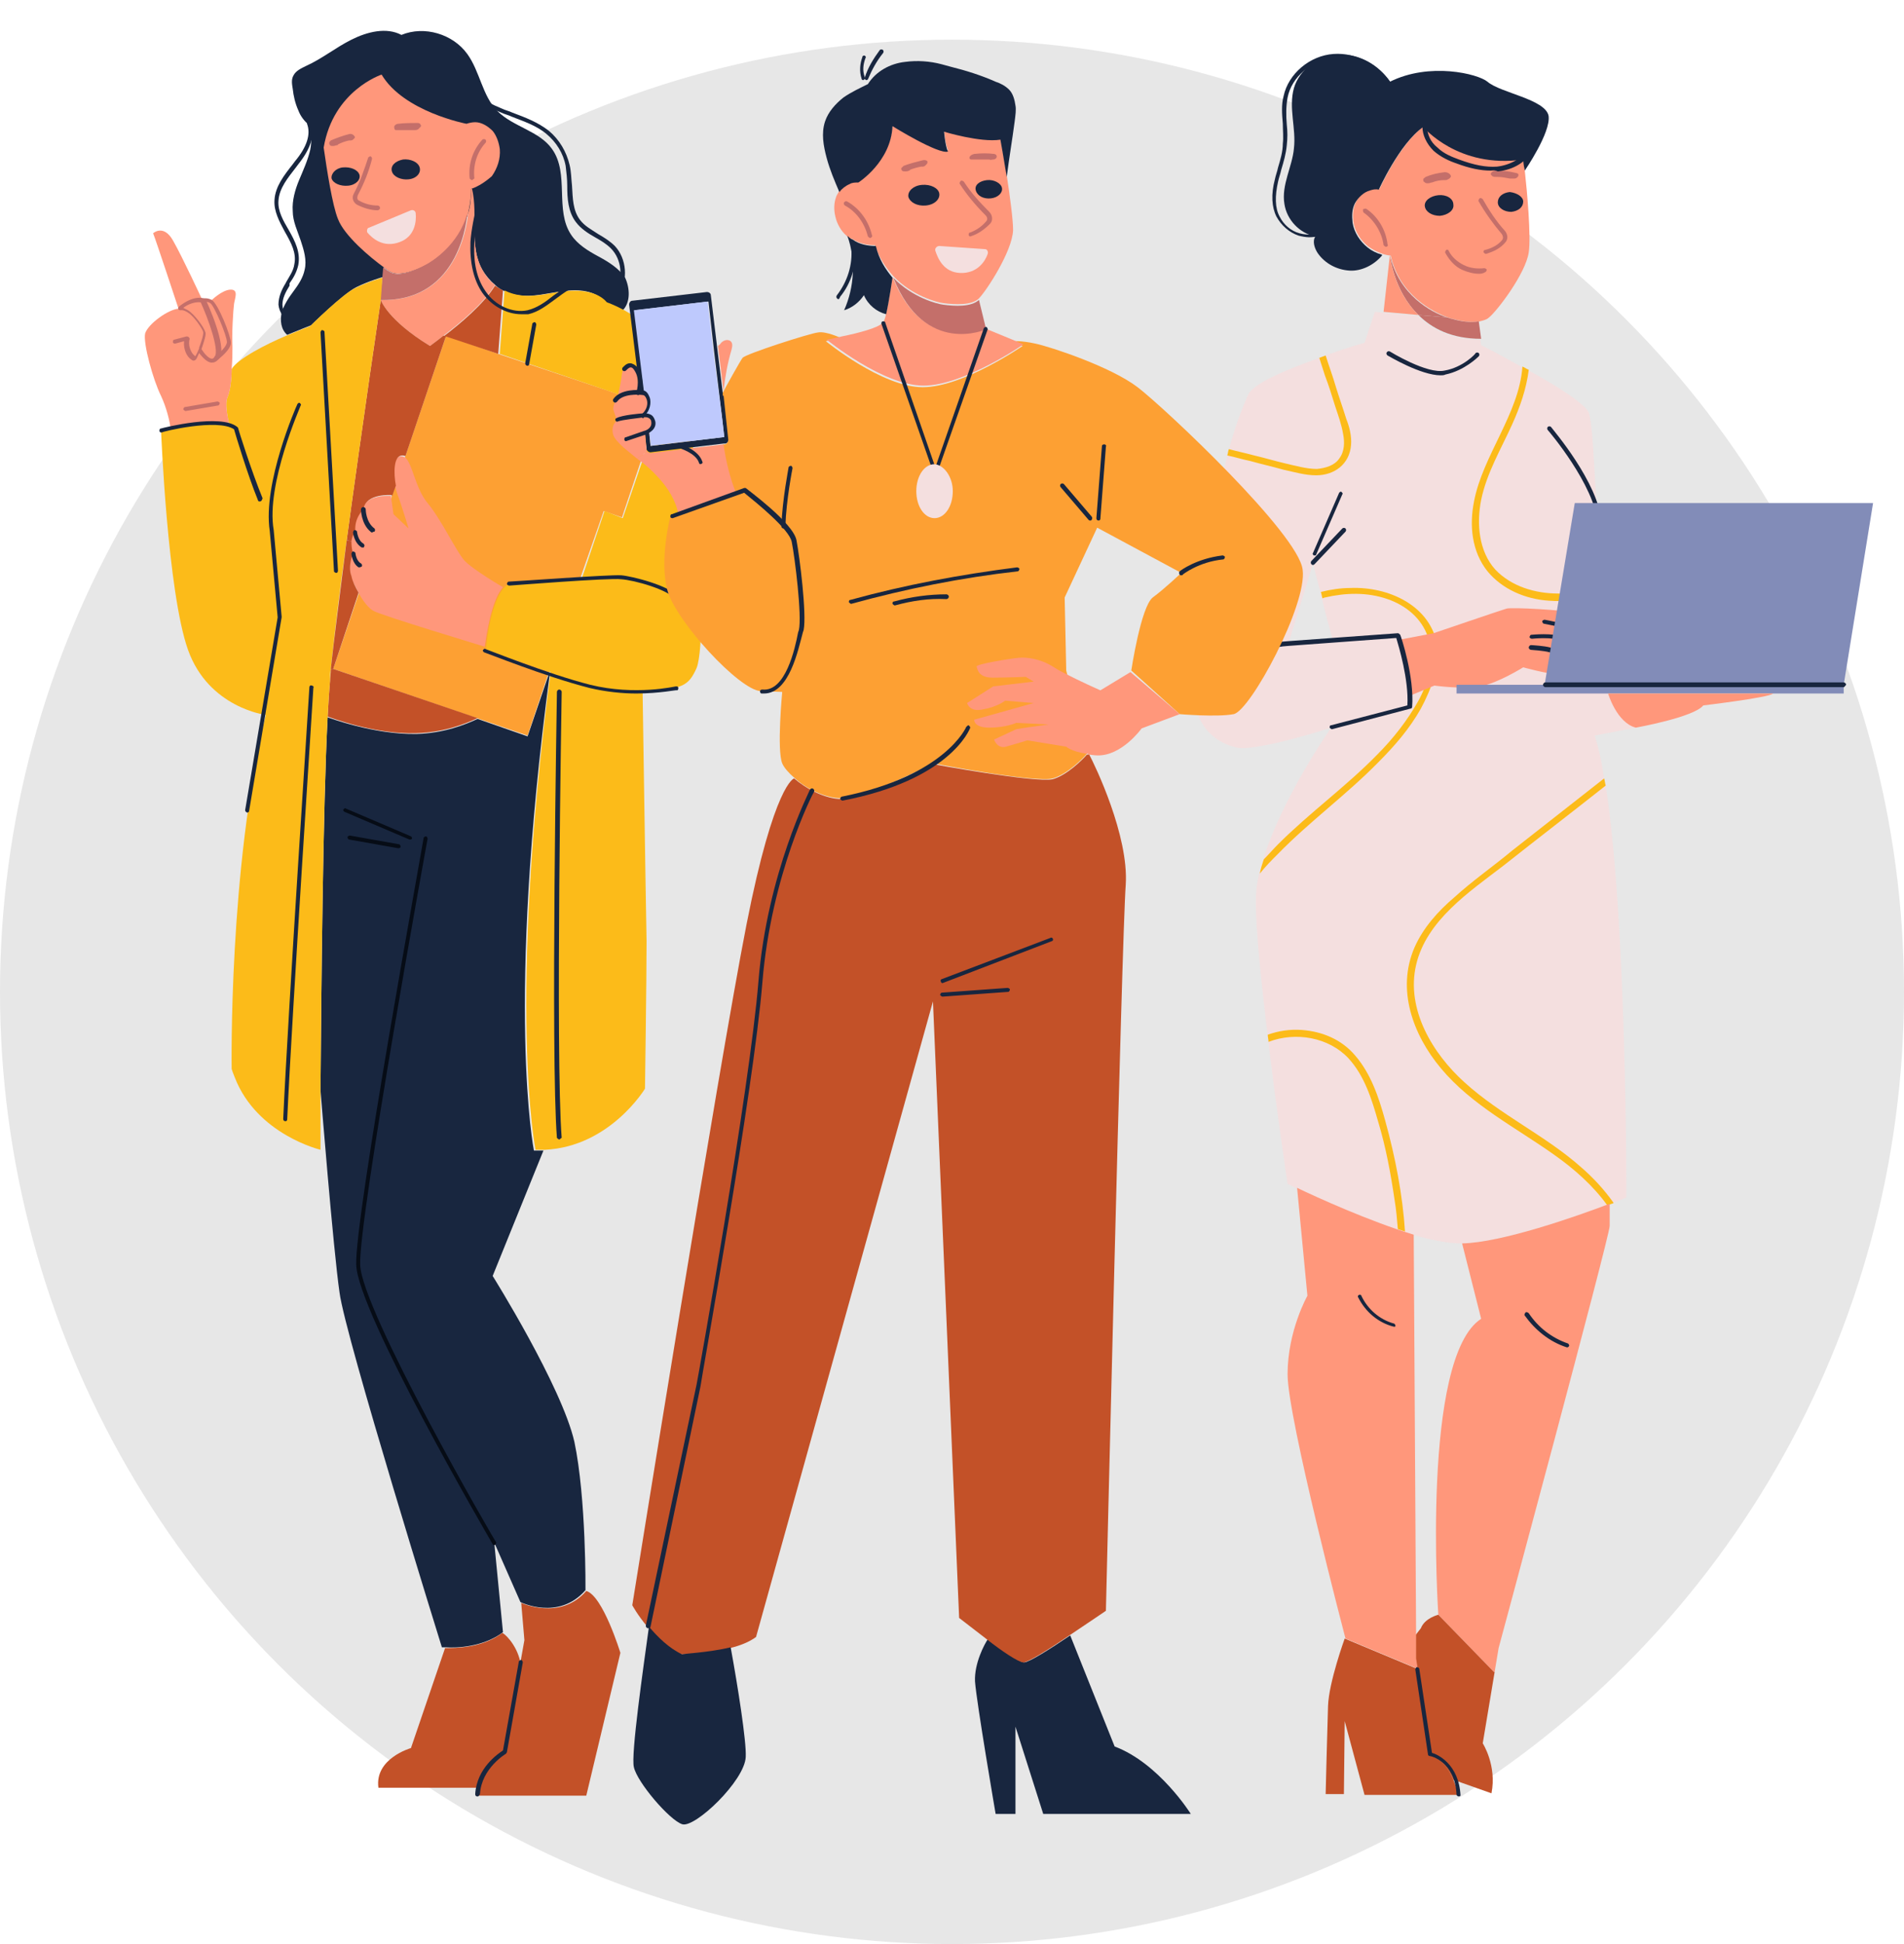
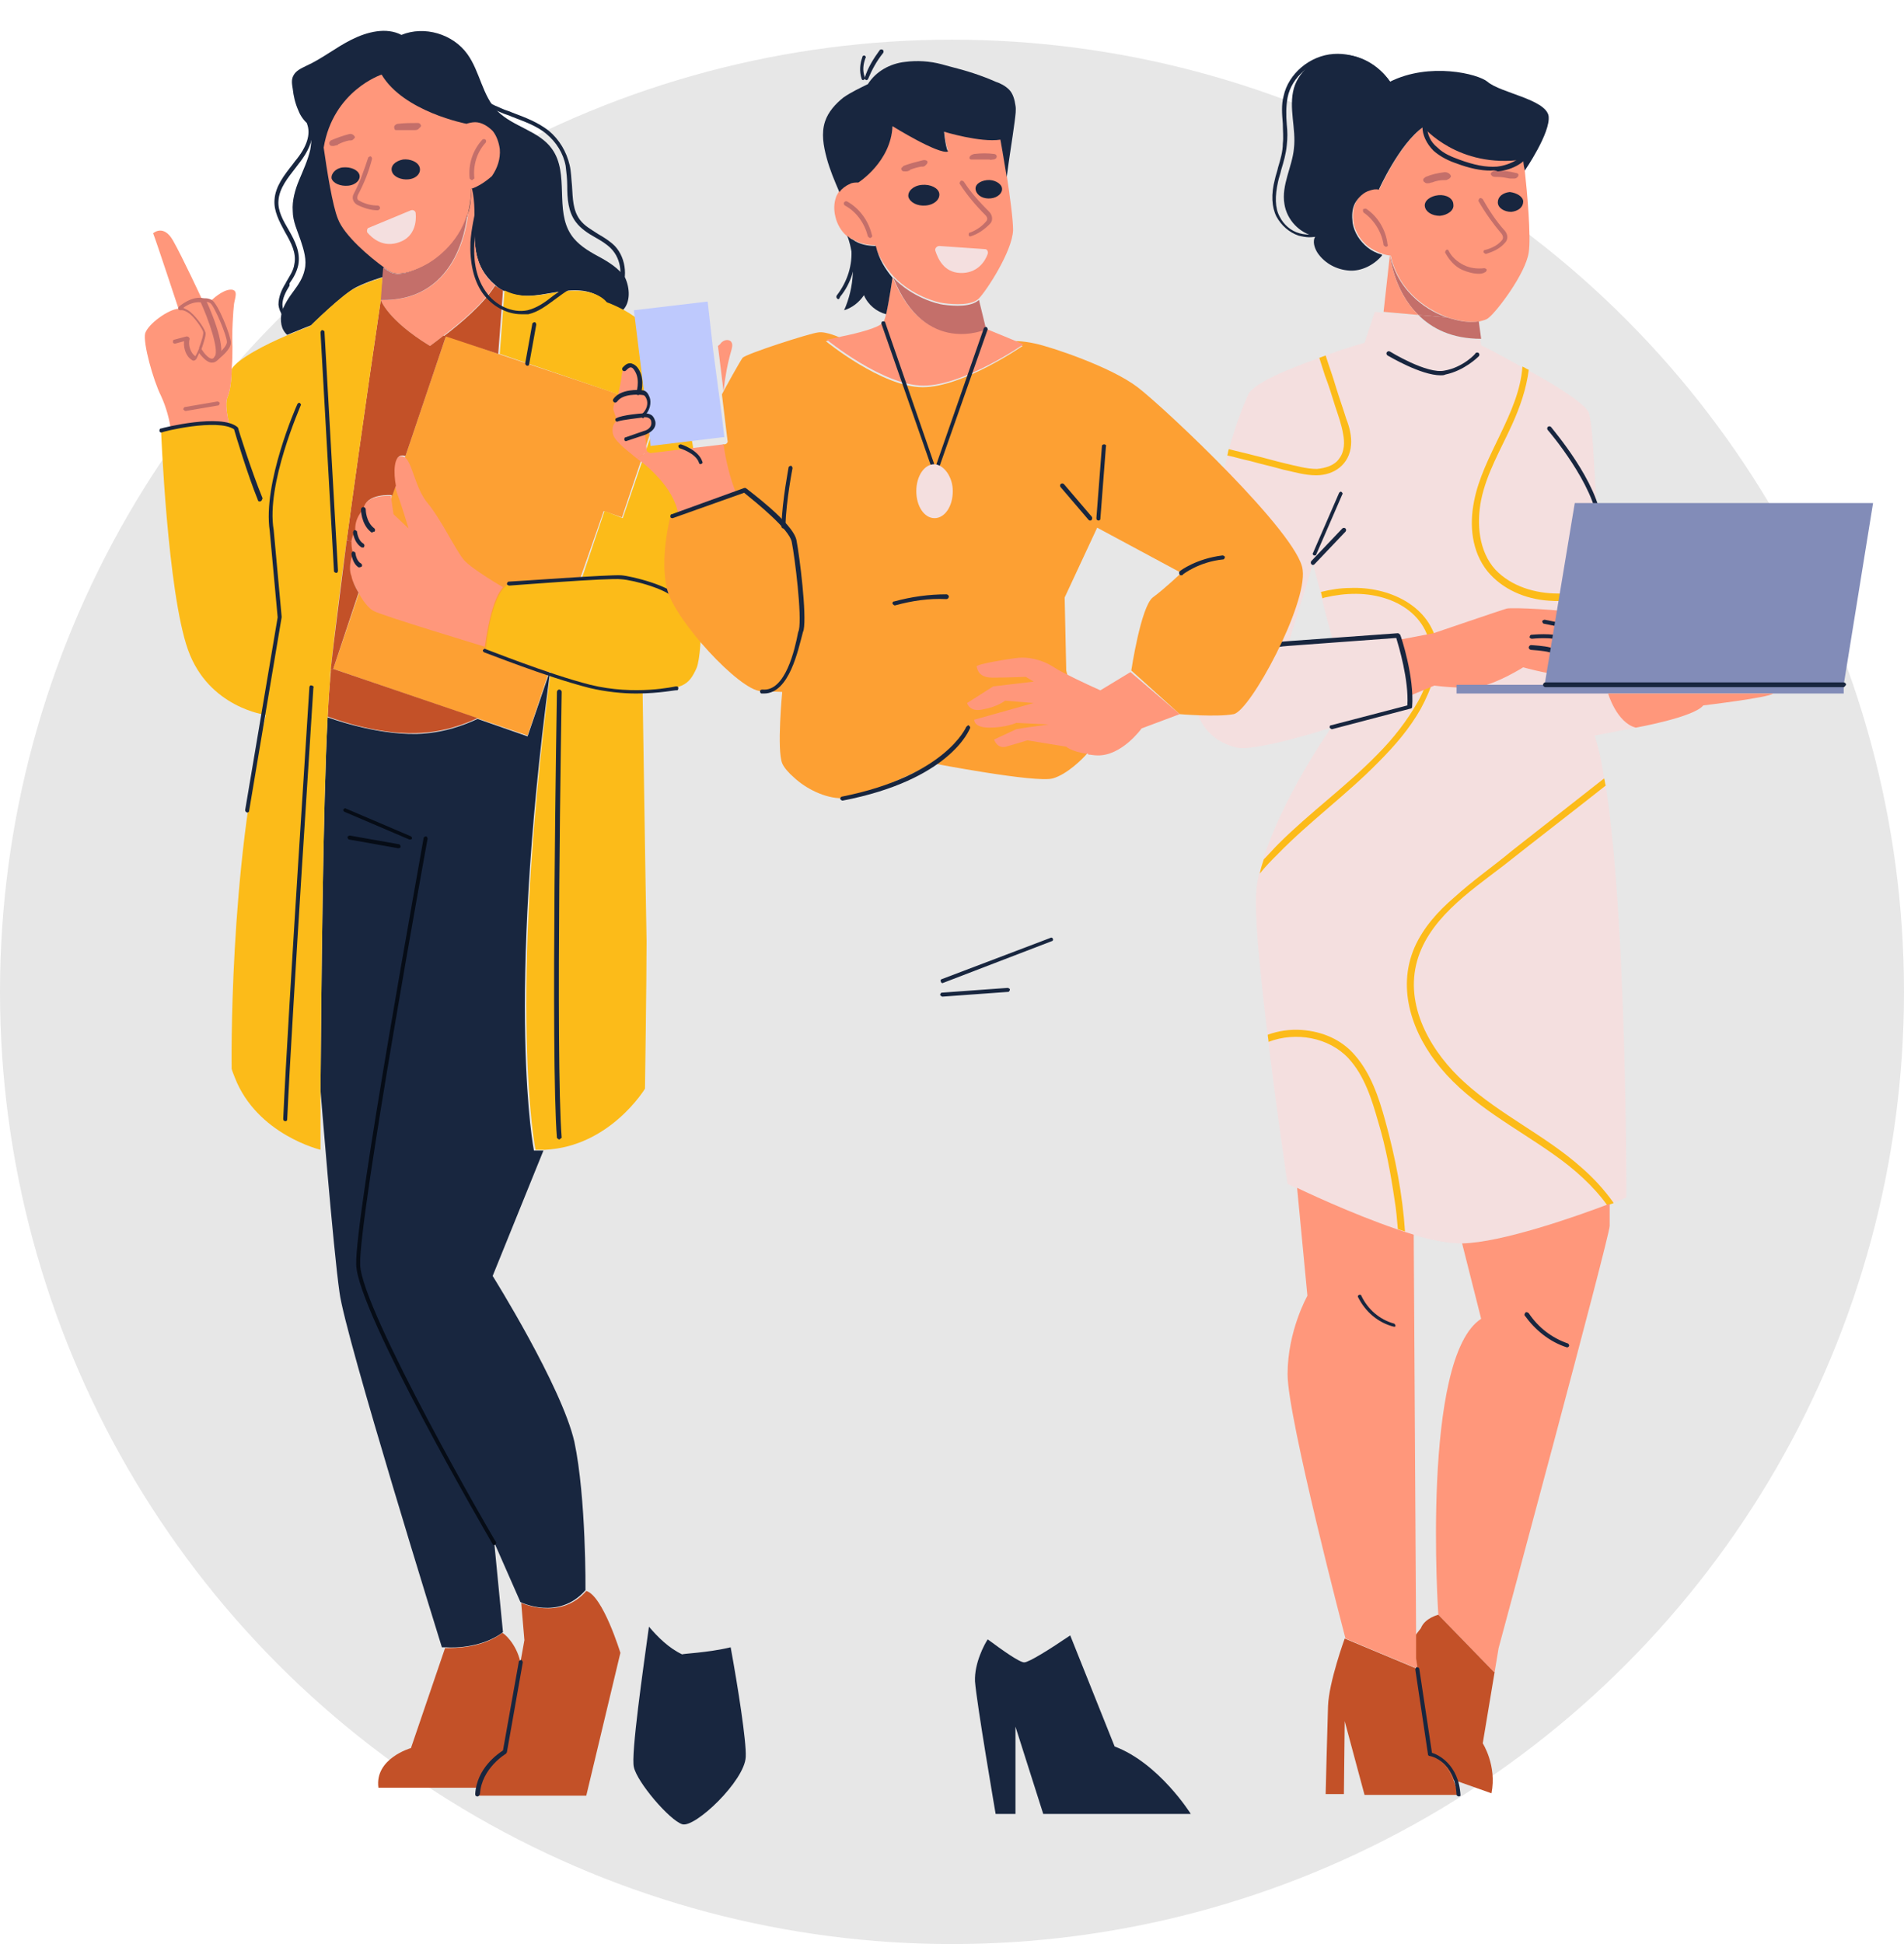
<svg xmlns="http://www.w3.org/2000/svg" version="1.1" id="圖層_1" x="0px" y="0px" viewBox="0 0 240 245" style="enable-background:new 0 0 240 245;" xml:space="preserve">
  <style type="text/css">
	.st0{fill:#E7E7E7;}
	.st1{fill:#18263F;}
	.st2{fill:#C35128;}
	.st3{fill:#FDA033;}
	.st4{fill:#FF977B;}
	.st5{fill:#C46F6A;}
	.st6{fill:#FCBB19;}
	.st7{fill:#F4DFDF;}
	.st8{fill:#060C16;}
	.st9{fill:#828CB8;}
	.st10{fill:#BEC9FD;}
</style>
  <circle class="st0" cx="120" cy="125" r="120" />
  <g>
    <g>
      <g>
        <path class="st1" d="M78.5,39.1c-1.3-0.7-2.2-1-2.2-1c-1.2-1.5-3.4-1.7-5.3-1.4c-1.9,0.2-3.8,0.8-5.7,0.5     c-0.7-0.1-1.3-0.3-1.9-0.6v0c-0.4-0.2-0.7-0.4-1-0.7c-0.6-0.5-1.2-1.2-1.6-1.9c-1.2-2.1-1-4.7-1-7.1l-0.8,0     c-1.1,4-4.5,6.1-5.3,6.5c-1.3,0.7-3.3,1.4-4.4,0.9c-0.2-0.1-0.5-0.3-0.9-0.6l-0.1,1.2c0,0-1.8,0.5-3.4,1.3     C43.3,37,39.2,41,39.2,41s-1.3,0.5-3,1.2c-0.8-0.7-0.9-1.8-0.7-2.8c0.3-1,0.9-1.9,1.5-2.7c0.6-0.8,1.2-1.7,1.4-2.7     c0.3-1.2-0.1-2.5-0.5-3.7c-0.4-1.2-1-2.4-1-3.7c-0.1-1.3,0.3-2.7,0.8-3.9c0.5-1.2,1.1-2.5,1.4-3.8c0.2-1,0.2-2.2-0.1-3.1     c-0.6-0.5-1.1-1.1-1.4-1.9c-0.4-0.9-0.6-1.8-0.7-2.7c-0.1-0.6-0.2-1.2,0.1-1.7c0.3-0.6,1-0.9,1.6-1.2c2-0.9,3.7-2.3,5.7-3.3     c2-1,4.4-1.6,6.3-0.6l0,0c2.9-1.2,6.5-0.1,8.3,2.4c1.6,2.2,1.9,5.3,3.8,7.2c2,2,5.3,2.5,6.9,4.8c2.2,3.1,0.3,7.7,2.4,10.8     c0.8,1.2,2.1,2,3.4,2.7c1.3,0.7,2.6,1.5,3.4,2.7C79.4,36.3,79.5,38.1,78.5,39.1z" />
      </g>
      <g>
        <path class="st2" d="M60.3,225.2c0.6-2.7,3.3-4.4,3.3-4.4l2-11.3v0l0.5-2.8l-0.4-4.7c0,0,4.9,2.3,8.2-1.5     c2.1,0.6,4.3,7.8,4.3,7.8l-4.3,18H60.2C60.2,225.9,60.2,225.5,60.3,225.2z" />
      </g>
      <g>
        <path class="st1" d="M62.3,194.4l1.1,11.3c-2.5,1.9-6,2-7.2,1.9c-0.3,0-0.5,0-0.5,0s-12.2-39.2-12.9-44.7     c-0.8-5.5-2.4-25.5-2.4-25.5h0c0.1-12.1,0.3-35.6,0.9-47c0,0,5.8,2.2,11.2,2.1c3.5-0.1,6.2-1.2,7.7-1.9l6.3,2.2l2.7-7.9l0.1,0     C63.7,127,67.3,145,67.3,145c0.4,0,0.8,0,1.2,0l-6.4,15.8c0,0,8.7,13.9,10.3,20.9c1.5,7.1,1.4,18.7,1.4,18.7     c-3.4,3.9-8.2,1.5-8.2,1.5L62.3,194.4z" />
      </g>
      <g>
        <polygon class="st3" points="82.3,53.6 78.4,65.2 76.1,64.4 73.1,73 66.5,92.7 60.1,90.5 42,84.3 51.1,57.5 51.7,55.7 51.7,55.7      56.2,42.4 56.2,42.3 62.8,44.6 80.7,50.6    " />
      </g>
      <g>
        <path class="st2" d="M65.6,209.5L65.6,209.5l-2,11.4c0,0-2.7,1.7-3.3,4.4H47.7c-0.5-3.7,4.1-5,4.1-5l4.3-12.6v0     c1.3,0,4.7,0,7.2-1.9C63.4,205.7,65.1,207.1,65.6,209.5z" />
      </g>
      <g>
        <path class="st2" d="M63.4,36.6L63.4,36.6l-0.6,8l-6.6-2.2l0,0.1l-0.3-0.1c2-1.5,5.1-4.1,6.5-6.4C62.7,36.2,63,36.4,63.4,36.6z" />
      </g>
      <g>
        <path class="st4" d="M59.4,23.8C59.4,23.8,59.3,23.8,59.4,23.8c0,1.2-0.2,2.2-0.4,3.1c-1.1,4-4.5,6.1-5.3,6.5     c-1.3,0.7-3.3,1.4-4.4,0.9c-0.2-0.1-0.5-0.3-0.9-0.6c-1.8-1.3-5-4-5.8-6.1c-0.7-1.7-1.4-6.2-1.8-9v0c1.2-7.2,7.3-9.2,7.3-9.2     c2.8,4.7,10.7,6.2,10.7,6.2c0.3-0.1,0.7-0.2,1.1-0.2c0.8,0,1.6,0.5,2.2,1.1c0.5,0.6,0.8,1.5,0.9,2.3c0.1,1.2-0.3,2.4-1,3.4     C61.2,22.9,60.3,23.5,59.4,23.8z" />
      </g>
      <g>
        <path class="st4" d="M63.4,74c-1.5,1.7-2.1,6.2-2.3,7.5c0,0,0,0,0,0c-0.3-0.1-12.9-3.9-14-4.5c-0.6-0.3-1.4-1.3-1.9-2.3     c-0.4-0.8-0.8-1.5-1-2c-0.5-1.3,0.2-2.9,0.2-2.9c-0.2-0.6-0.2-1.1-0.2-1.5c0.1-0.8,0.5-1.2,0.5-1.2c-0.3-1.8,1-2.8,1-2.8     c0.3-2.1,3.6-1.8,3.6-1.8l0,0.2l0.3,2.1l1.9,1.8c0,0-0.9-3-1.4-4.3c-0.1-0.3-0.2-0.6-0.3-1c-0.3-1.6-0.3-3.8,0.8-3.8     c0.2,0,0.3,0.1,0.4,0.1c1,0.7,1.3,3.9,2.9,5.8c1.8,2.2,3.5,5.9,4.6,7.2C59.6,71.8,63.4,74,63.4,74z" />
      </g>
      <g>
        <path class="st4" d="M60.8,34c0.4,0.7,0.9,1.4,1.6,1.9c-1.4,2.3-4.5,4.9-6.5,6.4c-1,0.8-1.7,1.3-1.7,1.3     c-5.4-3.3-6.2-5.8-6.2-5.8c10.3,0.3,11-10.9,11-10.9c0.3-0.9,0.4-2,0.4-3.1c0,0,0.1,0,0.1,0C60.3,27.2,59.1,31,60.8,34z" />
      </g>
      <g>
        <path class="st2" d="M42,84.3l18.2,6.2c-1.5,0.7-4.2,1.8-7.7,1.9c-5.3,0.2-11.2-2.1-11.2-2.1c0.1-1.9,0.2-3.4,0.3-4.5     c0-0.4,0.1-0.9,0.1-1.5L42,84.3z" />
      </g>
      <g>
        <path class="st2" d="M56.2,42.4l-5.1,15.1c-0.1-0.1-0.3-0.1-0.4-0.1c-1.1,0-1.1,2.2-0.8,3.8l-0.5,1.4l0-0.2c0,0-3.3-0.3-3.6,1.8     c0,0-1.2,1.1-1,2.8c0,0-0.4,0.4-0.5,1.2l-0.6-0.1C45.6,54,48,37.8,48,37.8s0.8,2.5,6.2,5.8c0,0,0.7-0.5,1.7-1.3L56.2,42.4z" />
      </g>
      <g>
        <path class="st5" d="M58.9,26.9c0,0-0.6,11.2-11,10.9l0.3-2.9l0.1-1.2c0.4,0.3,0.7,0.5,0.9,0.6c1.1,0.6,3.1-0.2,4.4-0.9     C54.4,33,57.8,30.9,58.9,26.9z" />
      </g>
      <g>
        <path class="st6" d="M36.1,42.3c1.7-0.7,3-1.2,3-1.2s4.1-4.1,5.7-4.8c1.6-0.8,3.4-1.3,3.4-1.3L48,37.8c0,0-2.4,16.2-4.3,30.3     c-0.9,6.4-1.6,12.3-2,16.2c-0.1,0.5-0.1,1-0.1,1.5c-0.1,1.1-0.2,2.7-0.3,4.5c-0.6,11.5-0.8,34.9-0.9,47c0,4.6,0,7.6,0,7.6     s-8-1.9-10.8-9.1c-0.1-0.3-0.3-0.7-0.4-1.1c0,0-0.4-25.2,4.3-44.6c0,0-7.2-0.9-9.8-8.2c-2.6-7.3-3.4-27.7-3.4-27.7s0.4-0.1,1-0.2     c0.1,0,0.1,0,0.2,0c1.8-0.4,5.2-0.9,7.4-0.5c-0.2-0.9-0.6-2.6-0.2-3.5c0.3-0.7,0.5-2.1,0.5-3.5C30,45.2,33.5,43.4,36.1,42.3z" />
      </g>
      <g>
        <path class="st2" d="M45.2,74.7L42,84.3l-0.3,0c0.4-3.8,1.2-9.8,2-16.2l0.6,0.1c0,0.4,0,0.9,0.2,1.5c0,0-0.7,1.7-0.2,2.9     C44.4,73.2,44.8,74,45.2,74.7z" />
      </g>
      <g>
        <path class="st4" d="M29.2,46.5c0,1.4-0.2,2.8-0.5,3.5c-0.4,0.9,0,2.6,0.2,3.5c-2.2-0.4-5.6,0.2-7.4,0.5     c-0.1-0.9-0.5-2.6-1.2-4.1c-1-2-2.3-6.7-2-7.9c0.4-1.2,2.9-3,4.2-3.1c0,0-2.9-8.8-3.2-9.5c0,0,1.3-1.2,2.5,0.9     c1.2,2.1,3.7,7.5,3.7,7.5s0.5-0.4,1.1,0.1c0,0,1.4-1.4,2.5-1.4c1,0,0.5,1.1,0.4,1.8c-0.1,0.7-0.3,3.9-0.2,5.4     C29.3,44.4,29.3,45.4,29.2,46.5z" />
      </g>
      <g>
        <path class="st6" d="M87.8,84.2c-1,2.2-1.7,2.7-6.8,2.9c0,0,0.4,26.6,0.5,31.5c0,4.9-0.2,18.6-0.2,18.6s-4.4,7.3-12.6,7.7     c-0.4,0-0.8,0-1.2,0c0,0-3.6-18,1.9-60.2l-0.1,0l-8-2.8c0,0,0-0.1,0-0.4c0,0,0,0,0,0c0.1-1.4,0.7-5.8,2.3-7.5     c0.2-0.2,0.4-0.4,0.7-0.5c0,0,5.3-0.4,9-0.5l2.9-8.6l2.3,0.9l4-11.7l-1.6-2.9l-17.9-6.1l0.6-8c0.6,0.3,1.2,0.5,1.9,0.6     c1.9,0.3,3.8-0.3,5.7-0.5c1.9-0.2,4.1,0,5.3,1.4c0,0,0.9,0.3,2.2,1c1.6,0.9,3.7,2.5,5.1,4.9c1.1,1.9,2.1,5,2.8,8.5     c1,4.5,1.7,9.5,1.8,13.2C88.4,72.4,88.7,82,87.8,84.2z" />
      </g>
      <g>
        <g>
          <path class="st5" d="M47.6,26.5C47.6,26.5,47.6,26.5,47.6,26.5c-0.9,0-1.8-0.3-2.6-0.7c-0.5-0.3-0.7-0.9-0.4-1.4      c0.8-1.5,1.3-3,1.8-4.5c0-0.1,0.2-0.2,0.3-0.2c0.1,0,0.2,0.2,0.2,0.3c-0.4,1.6-1,3.1-1.8,4.6c-0.1,0.3-0.1,0.6,0.2,0.7      c0.7,0.4,1.5,0.6,2.3,0.6c0.1,0,0.3,0.1,0.3,0.3C47.9,26.4,47.7,26.5,47.6,26.5z" />
        </g>
        <g>
          <path class="st1" d="M49.4,21.6c0.2,0.7,1.2,1.1,2.1,1c1-0.1,1.6-0.8,1.4-1.5c-0.2-0.7-1.2-1.1-2.1-1      C49.8,20.3,49.2,20.9,49.4,21.6z" />
        </g>
        <g>
          <path class="st1" d="M41.8,22.5c0.2,0.6,1.1,1,2.1,0.9c1-0.1,1.6-0.8,1.4-1.4c-0.2-0.6-1.1-1-2.1-0.9      C42.3,21.2,41.7,21.9,41.8,22.5z" />
        </g>
        <g>
          <g>
            <g>
              <path class="st5" d="M50.2,15.6c0.8-0.1,1.7-0.1,2.5-0.1c0.1,0,0.3,0.1,0.3,0.2c0.1,0.1,0.1,0.2,0,0.3        c-0.1,0.1-0.2,0.2-0.3,0.3c-0.2,0.1-0.3,0.1-0.5,0.1c0,0-0.1,0-0.1,0c-0.5,0-1,0-1.5,0c-0.1,0-0.1,0-0.2,0c-0.2,0-0.3,0-0.5,0        c-0.1,0-0.2-0.1-0.2-0.3C49.6,15.9,49.9,15.6,50.2,15.6z" />
            </g>
          </g>
        </g>
        <g>
          <g>
            <g>
              <path class="st5" d="M44,16.9c-0.8,0.2-1.6,0.5-2.3,0.8c-0.1,0.1-0.2,0.2-0.2,0.3c0,0.1,0,0.2,0.1,0.3        c0.1,0.1,0.2,0.1,0.4,0.1c0.2,0,0.3-0.1,0.5-0.1c0,0,0.1,0,0.1-0.1c0.4-0.2,0.9-0.4,1.4-0.5c0.1,0,0.1,0,0.2,0        c0.2,0,0.3-0.1,0.4-0.2c0.1-0.1,0.2-0.2,0.1-0.3C44.6,17,44.3,16.8,44,16.9z" />
            </g>
          </g>
        </g>
        <g>
          <path class="st7" d="M46.3,29.3c0.6,0.7,2,2,4.1,1.2c1.9-0.7,2.1-2.6,2-3.6c0-0.3-0.3-0.5-0.6-0.4l-5.3,2.2      C46.3,28.7,46.2,29.1,46.3,29.3z" />
        </g>
        <g>
          <path class="st5" d="M59.5,22.7c-0.1,0-0.2-0.1-0.3-0.2c-0.2-1.8,0.4-3.6,1.6-4.9c0.1-0.1,0.3-0.1,0.4,0c0.1,0.1,0.1,0.3,0,0.4      c-1.1,1.2-1.6,2.9-1.4,4.5C59.7,22.5,59.6,22.7,59.5,22.7C59.5,22.7,59.5,22.7,59.5,22.7z" />
        </g>
      </g>
      <g>
        <path class="st1" d="M37,40.6C37,40.6,37,40.6,37,40.6c-1.1-0.1-1.8-1.2-1.9-2.2c0-1,0.4-1.9,0.9-2.7l0.1-0.2     c0.4-0.7,0.9-1.4,1-2.2c0.3-1.4-0.4-2.7-1.2-4.1c-0.7-1.3-1.4-2.6-1.3-4c0.1-1.7,1.2-3.1,2.3-4.5l0.3-0.4c1.5-1.8,2-3.4,1.5-4.7     c0-0.1,0-0.3,0.2-0.3c0.1,0,0.3,0,0.3,0.2c0.5,1.5,0,3.2-1.6,5.2l-0.3,0.4c-1,1.3-2.1,2.6-2.2,4.2c-0.1,1.3,0.6,2.5,1.3,3.7     c0.8,1.4,1.5,2.8,1.2,4.4c-0.2,0.9-0.6,1.6-1.1,2.3L36.5,36c-0.5,0.8-0.9,1.6-0.9,2.4c0,0.8,0.6,1.6,1.4,1.7     c0.1,0,0.3,0.1,0.2,0.3C37.3,40.5,37.1,40.6,37,40.6z" />
      </g>
      <g>
        <path class="st1" d="M77.7,37.1c0,0-0.1,0-0.1,0c-0.1-0.1-0.2-0.2-0.1-0.4c1.1-1.6,0.9-4-0.5-5.4c-0.6-0.6-1.3-1-2-1.4     c-0.9-0.5-1.8-1.1-2.4-1.9c-1-1.3-1.1-3-1.1-4.6c0-0.8-0.1-1.7-0.2-2.5c-0.3-1.6-1.2-3-2.4-4c-1.3-1.1-2.9-1.6-4.4-2.2     c-0.4-0.2-0.9-0.3-1.3-0.5c-2.7-1.1-4.3-2.4-5-4.1c-0.1-0.1,0-0.3,0.1-0.3c0.1-0.1,0.3,0,0.3,0.1c0.7,1.6,2.2,2.8,4.7,3.8     c0.4,0.2,0.9,0.3,1.3,0.5c1.6,0.6,3.2,1.2,4.6,2.3c1.3,1.1,2.2,2.6,2.6,4.3c0.2,0.8,0.2,1.7,0.3,2.6c0.1,1.6,0.1,3.1,1,4.3     c0.6,0.8,1.4,1.2,2.3,1.8c0.7,0.4,1.5,0.9,2.1,1.5c1.5,1.6,1.7,4.3,0.5,6.1C77.9,37.1,77.8,37.1,77.7,37.1z" />
      </g>
      <g>
        <path class="st1" d="M65.7,39.6c-1.8,0-3.7-1-4.9-2.7c-1.1-1.6-1.6-3.8-1.5-6.4c0.1-1.6,0.5-3.3,0.8-4.8c0.1-0.5,0.2-1.1,0.3-1.6     c0-0.1,0.2-0.2,0.3-0.2c0.1,0,0.2,0.2,0.2,0.3c-0.1,0.5-0.2,1.1-0.3,1.6c-0.3,1.6-0.7,3.2-0.8,4.8c-0.1,1.7,0,4.1,1.4,6.1     c1.2,1.8,3.4,2.8,5.3,2.4c1.2-0.3,2.2-1,3.2-1.8c1.1-0.8,2.2-1.6,3.5-1.9c0.1,0,0.3,0.1,0.3,0.2c0,0.1-0.1,0.3-0.2,0.3     c-1.2,0.2-2.2,1-3.3,1.8c-1.1,0.8-2.1,1.6-3.4,1.9C66.3,39.6,66,39.6,65.7,39.6z" />
      </g>
      <g>
        <path class="st1" d="M32.7,63.2c-0.1,0-0.2-0.1-0.2-0.2c-1.3-3.2-2.8-8.2-3-8.9c-2.1-1.4-9.1,0.3-9.1,0.4c-0.1,0-0.3,0-0.3-0.2     c0-0.1,0-0.3,0.2-0.3c0.3-0.1,7.5-1.9,9.6-0.2c0,0,0.1,0.1,0.1,0.1c0,0.1,1.7,5.5,3.1,8.9C33,63,33,63.2,32.7,63.2     C32.8,63.2,32.8,63.2,32.7,63.2z" />
      </g>
      <g>
        <path class="st1" d="M31.2,102.4C31.2,102.4,31.2,102.4,31.2,102.4c-0.2,0-0.3-0.2-0.3-0.3l4.1-24.3l-1-10.9     c-0.9-6,3.3-15.6,3.5-16c0.1-0.1,0.2-0.2,0.3-0.1c0.1,0.1,0.2,0.2,0.1,0.3c0,0.1-4.4,9.9-3.4,15.7l1,10.9c0,0,0,0,0,0.1     l-4.1,24.4C31.4,102.3,31.3,102.4,31.2,102.4z" />
      </g>
      <g>
        <path class="st1" d="M42.4,72.2c-0.1,0-0.3-0.1-0.3-0.2l-1.7-30.1c0-0.1,0.1-0.3,0.2-0.3c0.1,0,0.3,0.1,0.3,0.2l1.7,30.1     C42.6,72.1,42.5,72.2,42.4,72.2C42.4,72.2,42.4,72.2,42.4,72.2z" />
      </g>
      <g>
        <path class="st1" d="M66.5,46.1C66.5,46.1,66.4,46.1,66.5,46.1c-0.2,0-0.3-0.2-0.3-0.3l0.9-5c0-0.1,0.2-0.2,0.3-0.2     c0.1,0,0.2,0.2,0.2,0.3l-0.9,5C66.7,46,66.6,46.1,66.5,46.1z" />
      </g>
      <g>
        <path class="st1" d="M85.4,75.7c-0.1,0-0.2,0-0.2-0.1c-0.9-1.3-5.3-2.5-6.9-2.6c-1.4-0.2-14,0.8-14.1,0.8c-0.1,0-0.3-0.1-0.3-0.2     c0-0.1,0.1-0.3,0.2-0.3c0.5,0,12.7-0.9,14.2-0.8c1.3,0.1,6.2,1.3,7.3,2.8c0.1,0.1,0.1,0.3-0.1,0.4C85.5,75.7,85.4,75.7,85.4,75.7     z" />
      </g>
      <g>
        <path class="st1" d="M80.2,87.4c-1.7,0-3.8-0.2-5.9-0.7c-5.5-1.4-13.2-4.5-13.3-4.5c-0.1-0.1-0.2-0.2-0.1-0.3     c0.1-0.1,0.2-0.2,0.3-0.1c0.1,0,7.7,3.1,13.2,4.5c5.7,1.4,10.7,0.2,10.8,0.2c0.1,0,0.3,0,0.3,0.2c0,0.1,0,0.3-0.2,0.3     C85.4,86.9,83.2,87.4,80.2,87.4z" />
      </g>
      <g>
        <path class="st1" d="M36,141.3C36,141.3,36,141.3,36,141.3c-0.2,0-0.3-0.1-0.3-0.3c0.6-13.3,3.3-54,3.3-54.4     c0-0.1,0.1-0.3,0.3-0.2c0.1,0,0.3,0.1,0.2,0.3c0,0.4-2.7,41.1-3.3,54.4C36.2,141.2,36.1,141.3,36,141.3z" />
      </g>
      <g>
        <path class="st1" d="M70.5,143.6c-0.1,0-0.2-0.1-0.3-0.2c-0.8-10.2,0-55.8,0-56.2c0-0.1,0.1-0.3,0.3-0.3c0,0,0,0,0,0     c0.1,0,0.3,0.1,0.3,0.3c0,0.5-0.8,46,0,56.2C70.7,143.4,70.6,143.6,70.5,143.6C70.5,143.6,70.5,143.6,70.5,143.6z" />
      </g>
      <g>
        <path class="st5" d="M26.7,45.7C26.7,45.7,26.7,45.7,26.7,45.7c-0.6,0-1.2-0.7-1.6-1.2c-0.2,0.4-0.3,0.7-0.4,0.8     c-0.2,0.2-0.4,0.2-0.6,0c-0.5-0.3-1-1.2-0.9-2.3l-1.1,0.3c-0.1,0-0.3,0-0.3-0.2c0-0.1,0-0.3,0.2-0.3l1.5-0.4c0.1,0,0.2,0,0.3,0.1     c0.1,0.1,0.1,0.2,0.1,0.2c-0.2,0.8,0.1,1.5,0.4,1.9c0.2,0.2,0.3,0.3,0.3,0.3c0.1-0.1,0.3-0.5,0.5-1c0,0,0-0.1,0-0.1     c0.3-0.8,0.6-1.7,0.5-2c-0.1-0.4-1.2-2-1.9-2.4c-0.6-0.4-0.9-0.3-0.9-0.3c-0.1,0-0.2,0-0.3-0.1c-0.1-0.1,0-0.2,0-0.3     c0.1-0.1,1.7-1.5,3.2-1.1c0.1,0,0.1,0.1,0.2,0.1c0.3,0.6,2.7,5.9,1.8,7.4C27.3,45.6,27,45.7,26.7,45.7z M25.4,44     c0.3,0.5,0.9,1.2,1.3,1.2c0.1,0,0.2,0,0.4-0.3c0.5-0.9-0.8-4.6-1.8-6.8c-0.8-0.1-1.7,0.3-2.2,0.7c0.2,0.1,0.4,0.2,0.6,0.3     c0.8,0.5,2,2.1,2.2,2.8C26,42.2,25.7,43.1,25.4,44z" />
      </g>
      <g>
        <path class="st5" d="M23.4,51.8c-0.1,0-0.2-0.1-0.3-0.2c0-0.1,0.1-0.3,0.2-0.3l4.1-0.7c0.1,0,0.3,0.1,0.3,0.2     c0,0.1-0.1,0.3-0.2,0.3L23.4,51.8C23.5,51.8,23.5,51.8,23.4,51.8z" />
      </g>
      <g>
        <path class="st5" d="M27.3,45.3c-0.1,0-0.2,0-0.2-0.1c-0.1-0.1-0.1-0.3,0.1-0.4c0.6-0.4,1.4-1.2,1.4-1.7c0-0.8-1.6-4.6-2.1-4.9     c-0.5-0.3-0.8-0.1-0.9-0.1c-0.1,0.1-0.3,0-0.4-0.1c-0.1-0.1,0-0.3,0.1-0.3c0.1,0,0.6-0.3,1.4,0.1c0.8,0.5,2.4,4.5,2.4,5.4     c0,0.9-1.5,2-1.6,2.1C27.5,45.3,27.4,45.3,27.3,45.3z" />
      </g>
      <g>
        <path class="st1" d="M46.9,67.1c-0.1,0-0.1,0-0.2-0.1c-1.2-1-1.2-2.8-1.2-2.8c0-0.1,0.1-0.3,0.3-0.3h0c0.1,0,0.3,0.1,0.3,0.3     c0,0,0,1.6,1.1,2.4c0.1,0.1,0.1,0.3,0,0.4C47,67,47,67.1,46.9,67.1z" />
      </g>
      <g>
        <path class="st1" d="M45.7,69c0,0-0.1,0-0.1,0c-1-0.6-1.1-1.9-1.1-1.9c0-0.1,0.1-0.3,0.2-0.3c0.1,0,0.3,0.1,0.3,0.2     c0,0,0.1,1.1,0.8,1.5c0.1,0.1,0.2,0.2,0.1,0.4C45.9,69,45.8,69,45.7,69z" />
      </g>
      <g>
        <path class="st1" d="M45.3,71.5c-0.1,0-0.1,0-0.1,0c-0.8-0.5-0.9-1.7-0.9-1.7c0-0.1,0.1-0.3,0.2-0.3c0.1,0,0.3,0.1,0.3,0.2     c0,0,0.1,1,0.7,1.3c0.1,0.1,0.2,0.2,0.1,0.4C45.4,71.5,45.3,71.5,45.3,71.5z" />
      </g>
      <g>
        <path class="st1" d="M60.2,226.4C60.2,226.4,60.2,226.4,60.2,226.4c-0.2,0-0.3-0.1-0.3-0.3c0.2-3.3,2.9-5.1,3.5-5.5l2-11.2     c0-0.1,0.2-0.2,0.3-0.2c0.1,0,0.2,0.2,0.2,0.3l-2,11.3c0,0.1-0.1,0.1-0.1,0.2c0,0-3.1,1.8-3.3,5.1     C60.4,226.3,60.3,226.4,60.2,226.4z" />
      </g>
      <g>
        <path class="st8" d="M62.3,194.7c-0.1,0-0.2,0-0.2-0.1c-0.7-1.2-17-29.2-17.2-35.2c-0.2-5.9,8.2-51.9,8.5-53.8     c0-0.1,0.2-0.2,0.3-0.2c0.1,0,0.2,0.2,0.2,0.3c-0.1,0.5-8.7,47.8-8.5,53.7c0.2,5.8,16.9,34.7,17.1,34.9c0.1,0.1,0,0.3-0.1,0.4     C62.4,194.7,62.4,194.7,62.3,194.7z" />
      </g>
      <g>
        <path class="st8" d="M51.7,105.8c0,0-0.1,0-0.1,0l-8.2-3.5c-0.1-0.1-0.2-0.2-0.1-0.3c0.1-0.1,0.2-0.2,0.3-0.1l8.2,3.5     c0.1,0.1,0.2,0.2,0.1,0.3C51.9,105.8,51.8,105.8,51.7,105.8z" />
      </g>
      <g>
-         <path class="st8" d="M50.2,106.9C50.2,106.9,50.2,106.9,50.2,106.9l-6.2-1.1c-0.1,0-0.2-0.2-0.2-0.3c0-0.1,0.2-0.2,0.3-0.2     l6.2,1.1c0.1,0,0.2,0.2,0.2,0.3C50.5,106.8,50.4,106.9,50.2,106.9z" />
+         <path class="st8" d="M50.2,106.9l-6.2-1.1c-0.1,0-0.2-0.2-0.2-0.3c0-0.1,0.2-0.2,0.3-0.2     l6.2,1.1c0.1,0,0.2,0.2,0.2,0.3C50.5,106.8,50.4,106.9,50.2,106.9z" />
      </g>
    </g>
    <g>
      <g>
        <g>
          <path class="st7" d="M202.4,99c-0.1-0.3-0.1-0.6-0.2-0.9c-0.3-2.1-0.7-3.9-1.2-5.4l5.2-1c0,0-4.1-3.4-4.2-6.5l-1-0.5      c0,0,0.3-4.9,0.5-9.8c0-0.3,0-0.6,0-0.9c0.1-3.4,0.2-6.7,0-8.1c-0.5-3.6-0.6-11.8-1.2-13.8c-0.3-1.1-4.1-3.5-7.6-5.4      c-0.3-0.1-0.5-0.3-0.8-0.4c-2.8-1.6-5.2-2.8-5.2-2.8l-0.1-0.7c-3.7,0-6.2-1.3-7.9-3l-4.4-0.4l-1-0.1l-1.3,3.9      c0,0-2.2,0.6-4.9,1.6c-0.3,0.1-0.5,0.2-0.8,0.3c-3.9,1.4-8.4,3.2-9,4.7c-0.4,1-1.4,3.1-2.4,6.9c-0.1,0.3-0.1,0.5-0.2,0.8      c-1.2,4.5-2.5,11.1-3.4,20.5c0,0.3-0.1,0.5-0.1,0.8c-0.3,2.9-0.5,6-0.6,9.4c0,0,0.1,4.7,5.2,6c2.5,0.6,12-2.5,12-2.5      s-6.2,8.8-8.6,16.7c-0.2,0.6-0.4,1.2-0.5,1.8c-0.3,1.2-0.4,2.4-0.4,3.5c0,3.6,0.7,10.3,1.5,16.9c0,0.3,0.1,0.6,0.1,0.9      c1.1,9.1,2.4,17.7,2.4,17.7s0.4,0.2,1,0.5c2.2,1.1,7.7,3.6,12.8,5.3c0.3,0.1,0.6,0.2,0.9,0.3c0.4,0.1,0.7,0.2,1.1,0.3      c2.3,0.7,4.5,1.1,6.1,1.1c4.9-0.1,13.9-3.2,18.3-4.8c0.1,0,0.2-0.1,0.3-0.1c0.2-0.1,0.3-0.1,0.5-0.2c1.1-0.4,1.7-0.7,1.7-0.7      S205.1,116.5,202.4,99L202.4,99z M162.4,81.1l1.6-5.2l0.3-0.9l1.2-4c0,0,0.4,1.6,0.9,3.5c0.1,0.3,0.1,0.5,0.2,0.8      c0.6,2.6,1.4,5.3,1.4,5.4C168.1,80.9,162.4,81.1,162.4,81.1z" />
        </g>
        <g>
          <path class="st6" d="M170.3,56.1c-0.2,2.4-2.1,3.8-4.4,3.8c-1.4,0-2.7-0.4-4.1-0.7c-1.4-0.4-2.8-0.7-4.2-1.1      c-1-0.2-1.9-0.5-2.9-0.7c0.1-0.3,0.1-0.6,0.2-0.8c1.1,0.3,2.1,0.5,3.2,0.8c1.3,0.3,2.6,0.7,3.9,1c1.3,0.3,2.7,0.7,4,0.7      c1-0.1,2.2-0.4,2.8-1.3c0.7-0.9,0.7-2.1,0.5-3.1c-0.2-1.2-0.6-2.3-1-3.5c-0.4-1.3-0.8-2.6-1.3-3.9l-0.7-2.2      c0.3-0.1,0.5-0.2,0.8-0.3c0.4,1.3,0.9,2.6,1.3,4c0.4,1.3,0.9,2.7,1.3,4C170.1,53.8,170.4,55,170.3,56.1z" />
        </g>
        <g>
          <path class="st6" d="M201.6,74c0,0.3,0,0.6,0,0.9c-2.1,0.6-4.2,1-6.4,0.8c-2.9-0.2-5.8-1.4-7.7-3.7c-2-2.5-2.3-5.8-1.7-8.8      c1.1-5.8,5.7-11.1,6.1-17c0.3,0.1,0.5,0.3,0.8,0.4c-0.3,2.4-1.1,4.7-2.1,6.9c-1.4,3.1-3.2,6.1-3.9,9.5c-0.6,3-0.3,6.5,1.8,8.8      c2,2.1,5,3,7.9,3C198.2,74.9,199.9,74.5,201.6,74z" />
        </g>
        <g>
          <path class="st6" d="M179.1,89.3c-1.4,2.5-3.3,4.7-5.3,6.7c-4,4.1-8.7,7.5-12.7,11.6c-0.8,0.8-1.6,1.6-2.3,2.5      c0.1-0.6,0.3-1.2,0.5-1.8c0.6-0.6,1.2-1.3,1.8-1.9c4-4,8.6-7.3,12.5-11.3c2-2,3.8-4.3,5.2-6.8c1.3-2.4,2.1-5.3,1.2-8      c-0.8-2.4-2.8-4-5.1-4.8c-2.6-0.9-5.3-0.8-7.9-0.2c-0.1,0-0.2,0.1-0.3,0.1c-0.1-0.3-0.1-0.5-0.2-0.8c1.2-0.3,2.5-0.5,3.7-0.5      c4.8-0.2,10.2,2.2,11,7.4C181.4,84.1,180.4,86.9,179.1,89.3z" />
        </g>
        <g>
          <path class="st6" d="M177.1,155.2c-0.3-0.1-0.6-0.2-0.9-0.3c-0.1-1.2-0.2-2.4-0.4-3.6c-0.5-3.4-1.1-6.7-2.1-10      c-0.8-2.8-1.7-5.7-3.7-7.9c-2.5-2.7-6.7-3.4-10.1-2.1c0-0.3-0.1-0.6-0.1-0.9c1.4-0.5,2.8-0.7,4.3-0.6c2.6,0.2,5,1.2,6.7,3.2      c2,2.3,3,5.3,3.8,8.2C175.9,145.9,176.8,150.6,177.1,155.2z" />
        </g>
        <g>
          <path class="st6" d="M203.4,151.6c-0.1,0.1-0.3,0.1-0.5,0.2c-0.1,0-0.2,0.1-0.3,0.1c-1.8-2.5-4.2-4.6-6.6-6.3      c-4.9-3.5-10.5-6.3-14.4-11c-3.5-4.2-5.6-9.9-3.3-15.2c1.1-2.5,3-4.6,5-6.3c2.3-2.1,4.9-3.9,7.3-5.9l11.6-9.1      c0.1,0.3,0.1,0.6,0.2,0.9v0c-4.3,3.4-8.6,6.7-12.9,10.1c-4.3,3.3-9.7,6.9-11,12.5c-1.3,5.6,2.1,11.2,6.1,14.8      c4.5,4.1,10.2,6.7,14.7,10.7C200.8,148.4,202.2,149.9,203.4,151.6z" />
        </g>
      </g>
      <g>
        <path class="st4" d="M202.9,151.7c0,0,0,1.6,0,2.8c0,1.3-14,53.2-14,53.2l-0.5,3l-0.1,0l-7-7.2c0,0-2.2-32.4,5.4-37.3l-2.4-9.5     C189.3,156.6,198.7,153.3,202.9,151.7z" />
      </g>
      <g>
        <path class="st4" d="M192.2,21.5c0.3,2.7,0.8,8.3,0.5,10.3c-0.4,2.7-4,7.4-5,8.2c-0.3,0.3-0.8,0.4-1.2,0.5c-1,0.2-2.3,0-3.3-0.3     c-0.2,0-0.4-0.1-0.7-0.2c-1.9-0.7-6.1-2.8-7.2-7.8c-0.3,0-0.7-0.1-1-0.2c-0.6-0.2-1.2-0.5-1.8-0.9c-1-0.8-1.7-1.9-1.9-3.1     c-0.1-0.8-0.1-1.7,0.3-2.5c0.4-0.8,1-1.4,1.9-1.6c0.4-0.1,0.7-0.1,1.1-0.1c0,0,2.6-5.8,5.6-7.9c0,0,4.5,5.3,12.6,4.1h0     C192,20.1,192.1,20.6,192.2,21.5z" />
      </g>
      <g>
        <path class="st1" d="M192.2,21.5L192.2,21.5c-0.2-0.9-0.2-1.4-0.2-1.4h0c-8.2,1.2-12.6-4.1-12.6-4.1c-3,2.1-5.6,7.9-5.6,7.9     c-0.4-0.1-0.8,0-1.1,0.1c-0.8,0.2-1.5,0.9-1.9,1.6c-0.4,0.8-0.4,1.6-0.3,2.5c0.2,1.2,0.9,2.3,1.9,3.1c0.5,0.4,1.1,0.7,1.8,0.9     l0,0.1c-1,1.2-2.6,2-4.1,1.9c-1.6-0.1-3.1-0.9-4-2.2c-0.4-0.6-0.7-1.5-0.3-2.1c-2-0.4-3.6-2.1-3.9-4.1c-0.4-2.4,1-4.7,1.2-7     c0.3-2.5-0.7-5.1,0-7.6c0.7-2.4,3.2-4.2,5.8-4.2c2.5-0.1,4.9,1.3,6.3,3.4c5-2.5,11.1-1,12.3,0c1.6,1.4,7.3,2.2,7.7,4.3     C195.5,16.7,192.2,21.5,192.2,21.5z" />
      </g>
      <g>
        <path class="st2" d="M179.1,205.2c0.5-1.3,2.2-1.7,2.2-1.7l7,7.2l0.1,0l-1.5,9c0,0,1.8,2.8,1.1,6.3l-4.8-1.7     c-0.5-1.2-1.5-2.7-3-3.3l-1.6-10.7l-0.2-1.3l0-2.9L179.1,205.2z" />
      </g>
      <g>
        <path class="st5" d="M186.4,40.5l0.3,2.2c-3.7,0-6.2-1.3-7.9-3l3.6,0.3v0c0.3,0.1,0.6,0.2,0.7,0.2     C184.1,40.5,185.4,40.7,186.4,40.5z" />
      </g>
      <g>
        <path class="st2" d="M183.2,224.3c0.4,1,0.6,1.9,0.6,1.9h-11.8l-2.5-9.3l-0.1,9.2h-2.3c0,0,0.2-8.2,0.3-11.1     c0.1-3,2.1-8.5,2.1-8.5l9.1,3.8l1.6,10.7C181.8,221.6,182.7,223.1,183.2,224.3z" />
      </g>
      <g>
        <path class="st5" d="M182.4,40L182.4,40l-3.6-0.3c-3.2-3.1-3.6-7.6-3.6-7.6C176.3,37.2,180.5,39.4,182.4,40z" />
      </g>
      <g>
        <path class="st4" d="M178.8,39.7l-4.4-0.4l0.8-7.2C175.2,32.2,175.6,36.6,178.8,39.7z" />
      </g>
      <g>
        <path class="st4" d="M178.5,206.1l0,2.9l0.2,1.3l-9.1-3.8c0,0-7.3-27.8-7.3-33.3s2.5-9.9,2.5-9.9l-1.3-13.6     c2.5,1.2,9.1,4.2,14.7,5.9L178.5,206.1z" />
      </g>
      <g>
        <g>
          <path class="st4" d="M186.1,34.5c-0.4,0.7-1.4,1-2.3,0.5c-0.9-0.4-1.3-1.4-0.9-2.1s1.4-1,2.3-0.5      C186.1,32.8,186.5,33.7,186.1,34.5z" />
        </g>
        <g>
          <path class="st4" d="M187,25.8c0,0-0.7,1.3-0.7,3c0,1.7,1.1,2.7,1.7,2.7c0.6-0.1,1.8-0.8,1.7-1.7c0,0-0.2-0.6-0.7-1.1      C188.6,28.3,187,25.8,187,25.8z" />
        </g>
        <g>
          <path class="st5" d="M187.3,32c-0.1,0-0.2-0.1-0.3-0.2c0-0.1,0-0.3,0.2-0.3c0.8-0.2,1.6-0.6,2.1-1.2c0.2-0.2,0.2-0.5,0-0.8      c-1.1-1.3-2.1-2.7-2.9-4.1c-0.1-0.1,0-0.3,0.1-0.4c0.1-0.1,0.3,0,0.4,0.1c0.8,1.4,1.7,2.8,2.8,4c0.4,0.5,0.4,1.1,0,1.5      C189.1,31.3,188.3,31.7,187.3,32C187.4,32,187.4,32,187.3,32z" />
        </g>
        <g>
          <path class="st1" d="M183.2,25.8c0.1,0.7-0.7,1.3-1.7,1.4c-1,0-1.8-0.5-1.9-1.2c-0.1-0.7,0.7-1.3,1.7-1.4      C182.3,24.5,183.2,25,183.2,25.8z" />
        </g>
        <g>
          <path class="st1" d="M192,25.4c0,0.7-0.6,1.2-1.5,1.3c-0.9,0-1.7-0.5-1.7-1.2c0-0.7,0.6-1.2,1.5-1.3      C191.2,24.3,192,24.8,192,25.4z" />
        </g>
        <g>
          <path class="st5" d="M182.1,21.7c-0.9,0.1-1.7,0.3-2.4,0.6c-0.1,0.1-0.3,0.2-0.3,0.3c0,0.1,0,0.3,0.1,0.3      c0.1,0.1,0.2,0.2,0.4,0.2c0.2,0,0.3,0,0.5-0.1c0,0,0.1,0,0.1,0c0.5-0.2,1-0.3,1.5-0.3c0.1,0,0.1,0,0.2,0c0.2,0,0.3-0.1,0.5-0.2      c0.1-0.1,0.2-0.2,0.2-0.3C182.8,21.9,182.5,21.7,182.1,21.7z" />
        </g>
        <g>
          <path class="st5" d="M188.6,21.5c0.9,0,1.7,0.1,2.5,0.3c0.1,0,0.3,0.1,0.3,0.2c0,0.1,0,0.2-0.1,0.3c-0.1,0.1-0.2,0.2-0.4,0.2      c-0.2,0-0.3,0-0.5,0c0,0-0.1,0-0.1,0c-0.5-0.1-1-0.2-1.5-0.2c-0.1,0-0.1,0-0.2,0c-0.2,0-0.3,0-0.5-0.1c-0.1-0.1-0.2-0.2-0.2-0.3      C188,21.7,188.2,21.5,188.6,21.5z" />
        </g>
        <g>
          <path class="st5" d="M174.7,31.1c-0.1,0-0.2-0.1-0.3-0.2c-0.2-1.6-1.2-3.2-2.5-4.1c-0.1-0.1-0.1-0.2-0.1-0.4      c0.1-0.1,0.2-0.1,0.4-0.1c1.5,1,2.5,2.7,2.7,4.5C175,30.9,174.9,31.1,174.7,31.1C174.7,31.1,174.7,31.1,174.7,31.1z" />
        </g>
        <g>
          <path class="st5" d="M186.4,34.5c-0.7,0-1.4-0.2-2.1-0.5c-0.9-0.4-1.6-1.2-2.1-2.1c-0.1-0.1,0-0.3,0.1-0.4      c0.1-0.1,0.3,0,0.3,0.1c0.4,0.8,1.1,1.4,1.9,1.8c0.8,0.4,1.7,0.5,2.6,0.4c0.1,0,0.3,0.1,0.3,0.2c0,0.1-0.1,0.3-0.2,0.3      C186.9,34.5,186.6,34.5,186.4,34.5z" />
        </g>
        <g>
          <circle class="st4" cx="179.1" cy="29.6" r="2" />
        </g>
      </g>
      <g>
        <path class="st1" d="M165,29.9c-0.4,0-0.9-0.1-1.3-0.2c-1.2-0.4-2.2-1.3-2.8-2.4c-0.6-1.2-0.7-2.8-0.2-4.7c0.1-0.5,0.3-1,0.4-1.5     c0.3-1,0.6-2,0.6-3c0.1-0.8,0-1.7,0-2.5c-0.1-1.2-0.2-2.4,0.1-3.5c0.6-2.8,3.3-5.1,6.3-5.3c2.8-0.2,5.8,1.3,7.4,3.9     c0.1,0.1,0,0.3-0.1,0.4c-0.1,0.1-0.3,0-0.4-0.1c-1.5-2.4-4.3-3.8-6.9-3.6c-2.8,0.2-5.3,2.3-5.8,4.9c-0.2,1.1-0.2,2.2-0.1,3.4     c0.1,0.9,0.1,1.7,0,2.6c-0.1,1.1-0.4,2.1-0.7,3.1c-0.1,0.5-0.3,1-0.4,1.5c-0.4,1.8-0.4,3.3,0.2,4.4c0.5,1,1.4,1.8,2.5,2.1     c1.1,0.3,2.3,0.2,3.2-0.4c0.1-0.1,0.3,0,0.4,0.1c0.1,0.1,0,0.3-0.1,0.4C166.7,29.7,165.8,29.9,165,29.9z" />
      </g>
      <g>
        <path class="st1" d="M187.9,21.5c-1.3,0-2.7-0.3-4.3-0.9c-0.9-0.3-2-0.8-2.9-1.6c-0.9-0.9-1.4-2-1.4-3c0-0.1,0.1-0.3,0.3-0.3     c0,0,0,0,0,0c0.1,0,0.3,0.1,0.3,0.3c0,0.9,0.4,1.9,1.3,2.6c0.8,0.8,1.9,1.2,2.7,1.5c1.9,0.7,3.4,1,4.8,0.9c1.7-0.2,3.3-1.1,4-2.4     c0.1-0.1,0.2-0.2,0.4-0.1c0.1,0.1,0.2,0.2,0.1,0.4c-0.8,1.5-2.4,2.5-4.4,2.7C188.4,21.4,188.1,21.5,187.9,21.5z" />
      </g>
      <g>
        <g>
          <path class="st4" d="M202.4,83.8l-0.2,0.7c0,0-0.4,0.5-1.1,0.6c-0.8,0.1-2-0.5-2-0.5s-1.2,0.5-2.7,0.4c-1.5-0.1-4.4-0.9-4.4-0.9      s-3.2,2-5.4,2.4c-2.2,0.4-5.8-0.1-5.8-0.1l-2.9,1.2l-1.4-7l4.2-0.8c0,0,8.5-2.9,9.2-3.1c0.7-0.2,7.5,0.2,8.2,0.5      c0.8,0.3,4.8,4,4.8,4c-0.1,1-2.2,1.2-2.2,1.2L202.4,83.8z" />
        </g>
        <g>
          <path class="st1" d="M199,84.9c-0.1,0-0.1,0-0.2-0.1c-1.1-1-3-2.5-3.5-2.6c-0.7-0.2-2.3-0.3-2.3-0.3c-0.1,0-0.3-0.1-0.3-0.3      c0-0.1,0.1-0.3,0.3-0.3c0.1,0,1.7,0.1,2.4,0.3c0.7,0.2,3.4,2.5,3.7,2.7c0.1,0.1,0.1,0.3,0,0.4C199.2,84.9,199.1,84.9,199,84.9z" />
        </g>
        <g>
          <path class="st1" d="M200.9,82.8c0,0-0.1,0-0.1,0c0,0-2.2-1.4-3.7-2c-1.4-0.6-4-0.3-4-0.3c-0.1,0-0.3-0.1-0.3-0.2      c0-0.1,0.1-0.3,0.2-0.3c0.1,0,2.7-0.3,4.2,0.3c1,0.4,2.2,1.1,3,1.6c-0.5-1.1-1.2-2.2-1.5-2.3c-0.5-0.3-3.1-0.8-4.1-1      c-0.1,0-0.2-0.2-0.2-0.3c0-0.1,0.2-0.2,0.3-0.2c0.1,0,3.5,0.7,4.2,1c0.7,0.4,1.9,2.9,2.1,3.4c0,0.1,0,0.2-0.1,0.3      C201,82.7,201,82.8,200.9,82.8z" />
        </g>
      </g>
      <g>
        <path class="st1" d="M167.9,91.9c-0.1,0-0.2-0.1-0.3-0.2c0-0.1,0-0.3,0.2-0.3l9.6-2.5c0.2-3.2-1.1-7.5-1.4-8.5l-13.6,1     c-3.8,0.2-7.1,2.6-7.1,2.6c-0.1,0.1-0.3,0.1-0.4-0.1c-0.1-0.1-0.1-0.3,0.1-0.4c0.1-0.1,3.4-2.5,7.4-2.7l13.8-1     c0.1,0,0.2,0.1,0.3,0.2c0.1,0.2,1.8,5.3,1.5,9.1c0,0.1-0.1,0.2-0.2,0.2L167.9,91.9C167.9,91.9,167.9,91.9,167.9,91.9z" />
      </g>
      <g>
        <path class="st1" d="M165.7,70c0,0-0.1,0-0.1,0c-0.1-0.1-0.2-0.2-0.1-0.3l3.3-7.6c0.1-0.1,0.2-0.2,0.3-0.1     c0.1,0.1,0.2,0.2,0.1,0.3l-3.3,7.6C165.9,70,165.8,70,165.7,70z" />
      </g>
      <g>
        <path class="st1" d="M165.5,71.2c-0.1,0-0.1,0-0.2-0.1c-0.1-0.1-0.1-0.3,0-0.4l3.9-4.1c0.1-0.1,0.3-0.1,0.4,0     c0.1,0.1,0.1,0.3,0,0.4l-3.9,4.1C165.6,71.2,165.5,71.2,165.5,71.2z" />
      </g>
      <g>
        <path class="st1" d="M181.6,47.3c-2.5,0-6.5-2.4-6.7-2.5c-0.1-0.1-0.2-0.2-0.1-0.4c0.1-0.1,0.2-0.2,0.4-0.1c0,0,4.7,2.9,6.9,2.4     c2.3-0.4,3.9-2.1,3.9-2.2c0.1-0.1,0.3-0.1,0.4,0c0.1,0.1,0.1,0.3,0,0.4c-0.1,0.1-1.8,1.8-4.2,2.3C182,47.3,181.8,47.3,181.6,47.3     z" />
      </g>
      <g>
        <path class="st1" d="M201.4,80.1C201.4,80.1,201.4,80.1,201.4,80.1c-0.2,0-0.3-0.1-0.3-0.3c0-0.1,0.7-8.9,0.3-13.8     c-0.4-4.9-6.2-11.7-6.3-11.8c-0.1-0.1-0.1-0.3,0-0.4c0.1-0.1,0.3-0.1,0.4,0c0.2,0.3,6,7,6.4,12.1c0.4,5-0.2,13.8-0.3,13.9     C201.6,80,201.5,80.1,201.4,80.1z" />
      </g>
      <g>
        <g>
          <rect x="183.6" y="86.3" class="st9" width="48.8" height="1.1" />
        </g>
        <g>
          <polygon class="st9" points="236.1,63.4 198.5,63.4 194.7,86.3 232.4,86.3     " />
        </g>
        <g>
          <path class="st1" d="M232.4,86.6h-37.6c-0.1,0-0.3-0.1-0.3-0.3c0-0.1,0.1-0.3,0.3-0.3h37.6c0.1,0,0.3,0.1,0.3,0.3      C232.6,86.4,232.5,86.6,232.4,86.6z" />
        </g>
        <g>
          <path class="st4" d="M202.7,87.4c0,0,1.1,3.7,3.5,4.3c0,0,7.3-1.3,8.5-2.8c0,0,8.4-1,8.8-1.5H202.7z" />
        </g>
      </g>
      <g>
        <path class="st1" d="M175.7,167.2C175.7,167.2,175.6,167.2,175.7,167.2c-2-0.5-3.6-1.9-4.5-3.7c-0.1-0.1,0-0.3,0.1-0.3     c0.1-0.1,0.3,0,0.3,0.1c0.8,1.7,2.3,3,4.1,3.5c0.1,0,0.2,0.2,0.2,0.3C175.9,167.2,175.8,167.2,175.7,167.2z" />
      </g>
      <g>
        <path class="st1" d="M197.5,169.8C197.5,169.8,197.4,169.8,197.5,169.8c-2.2-0.7-4-2.2-5.3-4c-0.1-0.1,0-0.3,0.1-0.4     c0.1-0.1,0.3,0,0.4,0.1c1.2,1.8,2.9,3.1,4.9,3.8c0.1,0,0.2,0.2,0.2,0.3C197.7,169.8,197.6,169.8,197.5,169.8z" />
      </g>
      <g>
        <path class="st1" d="M183.9,226.4c-0.1,0-0.3-0.1-0.3-0.2c-0.2-4.2-3.2-4.9-3.4-4.9c-0.1,0-0.2-0.1-0.2-0.2l-1.6-10.7     c0-0.1,0.1-0.3,0.2-0.3c0.1,0,0.3,0.1,0.3,0.2l1.6,10.6c0.7,0.2,3.4,1.4,3.6,5.4C184.1,226.3,184,226.4,183.9,226.4     C183.9,226.4,183.9,226.4,183.9,226.4z" />
      </g>
    </g>
    <g>
      <g>
        <path class="st3" d="M155.5,90c-2.1,0.4-6.8,0-6.8,0l-6.1-5.5c0,0,1.2-8,2.7-9.2c1.5-1.1,3.6-3.1,3.6-3.1l-10.6-5.7l-4.1,8.8     l0.2,9.2l2.6,10.5c-0.5,0.6-2.5,2.6-4.3,3.1c-2.1,0.6-15.1-1.9-15.1-1.9s-8.4,4.4-11.5,4.4c-2.1,0-4.5-1.2-6-2.6     c-0.7-0.6-1.3-1.3-1.5-1.8c-0.7-1.7,0-9,0-9s0,0-2.7-0.1c-2.7-0.1-10.8-8.9-11.8-12.8c-1-3.9,0.4-9.2,0.4-9.2l0.9-0.3l7.3-2.6     c-0.8-2-1.3-4.1-1.6-6.2l0.2,0c0.3,0,0.5-0.3,0.4-0.5l-0.7-5.8v0c0.4-0.8,2.3-4.2,2.6-4.6c0.4-0.5,8.5-3.1,9.5-3.2     c1-0.2,2.9,0.7,2.9,0.7c-1.1,0.2-1.9,0.4-1.9,0.4s7.1,5.8,12.2,5.8s12.6-5.2,12.6-5.2l-1.4-0.6c0.1,0,1.2-0.1,3,0.3     c1.9,0.4,9.5,2.9,12.9,5.5c3.4,2.6,20.3,18.5,20.8,23C164.8,76.2,157.6,89.6,155.5,90z" />
      </g>
      <g>
        <path class="st1" d="M150.1,228.6h-18.6l-3.5-11v11h-2.5c0,0-2.4-14-2.6-16.7c-0.1-2.3,1.2-4.7,1.6-5.3c1.9,1.4,4,2.9,4.6,2.9     c0.6,0,3.3-1.7,5.8-3.4l5.6,14C146.1,222.2,150.1,228.6,150.1,228.6z" />
      </g>
      <g>
        <path class="st4" d="M148.7,90l-4.8,1.8c0,0-2.5,3.5-5.6,3.4c-0.4,0-0.8-0.1-1.1-0.1c-0.1-0.1-0.1-0.2-0.1-0.2s0,0.1-0.1,0.1     c-2-0.3-2.6-0.9-2.6-0.9l-4.9-0.8c0,0-1.6,0.5-2.7,0.8c-1.1,0.3-1.5-0.9-1.5-0.9l2.8-1.3l1.2-0.2l2.9-0.4l-4.1-0.2     c0,0-1.3,0.6-3.4,0.6c-2,0-1.9-1-1.9-1l7.5-2.1l-3.6-0.3c0,0-1,0.8-2.8,1.1c-1.7,0.4-2-0.8-2-0.8l3.3-2.1l5.1-0.6l-1-0.6     c0,0-2.4,0.1-4.2,0.1s-1.9-1.1-2-1.4c-0.1-0.3,4.2-1,5.3-1.1c1-0.1,2.7,0.1,4.3,1.1c0.3,0.2,0.8,0.5,1.4,0.8     c1.9,1,4.6,2.2,4.6,2.2l3.8-2.3L148.7,90z" />
      </g>
      <g>
-         <path class="st2" d="M137.3,95.1c0.7,1.3,5,10.2,4.6,16.4c-0.5,6.7-2.5,91.5-2.5,91.5s-2.2,1.5-4.6,3.1c-2.5,1.7-5.2,3.4-5.8,3.4     c-0.6,0-2.7-1.4-4.6-2.9c-1.8-1.4-3.5-2.7-3.5-2.7l-3.3-77.7l-22.3,80.1c-0.8,0.6-2,1.1-3.3,1.4c-2.9,0.7-6.2,0.8-6.2,0.8     c-1.6-0.8-3.1-2.2-4.2-3.5c-1.2-1.4-1.9-2.7-1.9-2.7s10.9-68,14.4-85.8c3.5-17.8,6-18.4,6-18.4c1.5,1.3,3.9,2.6,6,2.6     c3.1,0,11.5-4.4,11.5-4.4s13,2.4,15.1,1.9c1.8-0.5,3.8-2.5,4.3-3.1C137.1,95.1,137.2,95.1,137.3,95.1z" />
-       </g>
+         </g>
      <g>
        <path class="st4" d="M111.7,39.5c0.4-1.8,0.8-4.6,0.8-4.6c4,10,11.7,6.5,11.7,6.5l3.4,1.4c0,0,0,0,0,0l1.4,0.6     c0,0-7.5,5.2-12.6,5.2c-5.1,0-12.2-5.8-12.2-5.8s0.8-0.1,1.9-0.4c2-0.4,4.7-1.1,5.1-1.7C111.4,40.6,111.6,40.1,111.7,39.5z" />
      </g>
      <g>
        <path class="st4" d="M106.7,29.7c-0.7-0.6-1.2-1.5-1.4-2.4c-0.2-0.8-0.2-1.7,0.1-2.5c0.1-0.3,0.3-0.5,0.4-0.8     c0.3-0.4,0.8-0.8,1.3-1c0.3-0.1,0.7-0.2,1.1-0.2c0,0,4.1-2.6,4.3-7.1c0,0,5.7,3.7,7,3.2c0,0-0.3-0.4-0.5-2.5c0,0,4.5,1.4,7.1,1h0     c0,0,0.4,2.2,0.8,4.7c0.4,2.6,0.8,5.6,0.8,6.9c-0.1,2.7-3.4,7.7-4.3,8.6c-0.9,0.9-3,0.8-4.5,0.6c-0.8-0.1-3.9-0.9-6.3-3.4     c-0.9-1-1.8-2.3-2.3-3.9c-1,0-2-0.2-2.9-0.8C107.1,30.1,106.9,29.9,106.7,29.7z" />
      </g>
      <g>
        <path class="st5" d="M123.4,37.8l0.9,3.7c0,0-7.7,3.5-11.7-6.5c2.4,2.5,5.5,3.3,6.3,3.4C120.4,38.6,122.4,38.7,123.4,37.8z" />
      </g>
      <g>
        <path class="st1" d="M127.9,15.3c-0.3,2.3-0.7,4.6-1,7c-0.4-2.5-0.8-4.7-0.8-4.7h0c-2.5,0.4-7.1-1-7.1-1c0.2,2.1,0.5,2.5,0.5,2.5     c-1.2,0.4-7-3.2-7-3.2c-0.2,4.5-4.3,7.1-4.3,7.1c-0.4,0-0.8,0-1.1,0.2c-0.5,0.2-1,0.6-1.3,1c-0.6-1.4-1.2-2.8-1.6-4.3     c-0.4-1.5-0.7-3.1-0.2-4.6c0.4-1.2,1.3-2.2,2.3-3c1-0.7,2.1-1.2,3.1-1.7c1-1.6,2.8-2.6,4.7-2.8c1.5-0.2,3.1-0.1,4.6,0.3     c0.4,0.1,0.7,0.2,1.1,0.3c2,0.5,3.9,1.1,5.7,1.9c0.6,0.2,1.2,0.5,1.7,1c0.5,0.5,0.7,1.3,0.8,2C128.1,13.8,128,14.5,127.9,15.3z" />
      </g>
      <g>
        <path class="st1" d="M112.5,35c0,0-0.4,2.8-0.8,4.6c-1.2-0.3-2.3-1.2-2.8-2.4c-0.6,0.9-1.5,1.6-2.5,1.9c1.3-2.9,1.5-6.4,0.4-9.4     c0.2,0.2,0.4,0.4,0.7,0.5c0.8,0.6,1.9,0.8,2.9,0.8C110.8,32.7,111.6,33.9,112.5,35z" />
      </g>
      <g>
        <path class="st1" d="M92.1,207.6c0.9,4.9,2,11.9,1.9,13.8c-0.1,3-6.4,9-8,8.5c-1.6-0.5-5.7-5.3-6.1-7.2     c-0.4-1.5,1.2-12.6,1.9-17.7c1.1,1.3,2.5,2.7,4.2,3.5C85.9,208.4,89.2,208.3,92.1,207.6z" />
      </g>
      <g>
        <path class="st4" d="M92.8,62.2l-7.3,2.6c-0.3-1.7-1.3-3.3-2.5-4.6c-0.8-0.9-1.7-1.7-2.7-2.4l1.3-0.9c0.1,0.1,0.3,0.2,0.4,0.2     l9.2-1.1C91.5,58.1,92,60.2,92.8,62.2z" />
      </g>
      <g>
        <path class="st4" d="M92.1,43c0.3,0.3,0.2,0.7,0.1,1.1c-0.5,1.7-0.8,3.4-1,5.2l-0.7-5.7c0.1-0.1,0.3-0.2,0.4-0.4     C91.2,42.9,91.7,42.7,92.1,43z" />
      </g>
      <g>
-         <path class="st1" d="M91.8,55.4c0,0.3-0.2,0.5-0.4,0.5l-0.2,0l-9.2,1.1c-0.2,0-0.3-0.1-0.4-0.2c-0.1-0.1-0.1-0.2-0.1-0.2     l-0.2-2.1c0.2-0.1,0.3-0.2,0.5-0.3l0.2,2l9.1-1.1l0.2,0L91,52.5l0,0l-1-8.3v0l-0.7-6.2l-9.3,1.1l1.3,10.5c-0.1-0.1-0.3-0.1-0.5,0     L80.6,49v0c0.1-0.6-0.1-1.2-0.2-1.7v0l-1.1-8.9c0-0.3,0.2-0.5,0.4-0.5l9.4-1.1c0.3,0,0.5,0.2,0.5,0.4l0.8,6.6l0.7,5.7v0     c0,0.2,0,0.3,0,0.5c0,0,0-0.1,0.1-0.2L91.8,55.4z" />
-       </g>
+         </g>
      <g>
        <path class="st10" d="M91,52.5l0.3,2.6l-0.2,0L82,56.2l-0.2-2c0.2-0.2,0.4-0.3,0.5-0.4c0.2-0.3,0.2-0.8-0.1-1.1     c-0.2-0.2-0.4-0.2-0.6-0.3c-0.2,0-0.3,0-0.5,0c0.1-0.2,0.3-0.4,0.4-0.5c0.1-0.2,0.2-0.4,0.3-0.6c0.1-0.4,0.1-0.8-0.1-1.2     c-0.1-0.2-0.3-0.4-0.5-0.5l-1.3-10.5l9.3-1.1l0.7,6.2v0L91,52.5L91,52.5z" />
      </g>
      <g>
        <path class="st4" d="M81.3,54.6l0.2,2.1c0,0.1,0.1,0.2,0.1,0.2l-1.3,0.9c-0.6-0.5-1.1-0.9-1.7-1.4c-0.5-0.5-1.1-1-1.3-1.6     c-0.2-0.6-0.1-1.4,0.5-1.8c-0.1-0.2-0.1-0.3-0.2-0.5c-0.1-0.3-0.2-0.6-0.3-0.9c0-0.7,0.4-1.3,0.8-1.8l-0.2,0     c0.2-0.9,0.4-1.8,0.5-2.7c0.1-0.4,0.2-0.9,0.6-1.1c0.3-0.1,0.7,0.1,0.9,0.3c0.2,0.3,0.3,0.6,0.4,0.9v0l0.2,1.7v0     c0,0.2-0.1,0.4-0.1,0.6c0.1,0,0.1,0,0.2,0c0.2,0,0.4,0,0.5,0c0.2,0.1,0.4,0.3,0.5,0.5c0.2,0.4,0.2,0.8,0.1,1.2     c-0.1,0.2-0.2,0.4-0.3,0.6c-0.1,0.1-0.3,0.4-0.4,0.5c0.2,0,0.3,0,0.5,0c0.2,0,0.5,0.1,0.6,0.3c0.3,0.3,0.3,0.8,0.1,1.1     c-0.1,0.1-0.2,0.3-0.5,0.4C81.6,54.4,81.4,54.5,81.3,54.6z" />
      </g>
      <g>
        <g>
          <path class="st4" d="M121.5,23.7c0,0-0.6,1.4-0.4,3.1c0.1,1.7,1.3,2.6,2,2.5c0.6-0.1,1.7-0.9,1.6-1.8c0,0-0.3-0.6-0.8-1      C123.3,26,121.5,23.7,121.5,23.7z" />
        </g>
        <g>
          <path class="st5" d="M122.3,29.8c-0.1,0-0.2-0.1-0.2-0.2c0-0.1,0-0.3,0.2-0.3c0.8-0.3,1.5-0.8,2-1.4c0.2-0.2,0.2-0.5-0.1-0.8      c-1.2-1.2-2.3-2.5-3.2-3.9c-0.1-0.1,0-0.3,0.1-0.4c0.1-0.1,0.3,0,0.4,0.1c0.9,1.4,2,2.6,3.2,3.8c0.4,0.4,0.5,1.1,0.1,1.5      C124.1,28.9,123.3,29.5,122.3,29.8C122.4,29.8,122.4,29.8,122.3,29.8z" />
        </g>
        <g>
          <path class="st1" d="M118.4,24.4c0.1,0.7-0.6,1.4-1.7,1.5c-1.1,0.1-2-0.4-2.2-1.1c-0.1-0.7,0.6-1.4,1.7-1.5      C117.3,23.2,118.3,23.7,118.4,24.4z" />
        </g>
        <g>
          <path class="st1" d="M126.3,23.7c0.1,0.6-0.5,1.2-1.4,1.3c-0.9,0.1-1.7-0.3-1.9-1s0.5-1.2,1.4-1.3      C125.3,22.6,126.2,23.1,126.3,23.7z" />
        </g>
        <g>
          <path class="st5" d="M116.3,20.2c-0.8,0.2-1.6,0.4-2.4,0.7c-0.1,0.1-0.2,0.2-0.3,0.3c0,0.1,0,0.2,0.1,0.3      c0.1,0.1,0.2,0.1,0.4,0.1c0.2,0,0.3,0,0.5-0.1c0,0,0.1,0,0.1-0.1c0.5-0.2,0.9-0.3,1.4-0.4c0.1,0,0.1,0,0.2,0      c0.2,0,0.3-0.1,0.4-0.2c0.1-0.1,0.2-0.2,0.2-0.3C117,20.3,116.7,20.1,116.3,20.2z" />
        </g>
        <g>
          <path class="st5" d="M122.8,19.4c0.9-0.1,1.7-0.1,2.5,0c0.1,0,0.3,0.1,0.3,0.2c0.1,0.1,0,0.2,0,0.3c-0.1,0.1-0.2,0.2-0.4,0.2      c-0.2,0-0.3,0.1-0.5,0c0,0-0.1,0-0.1,0c-0.5,0-1,0-1.5,0c-0.1,0-0.1,0-0.2,0c-0.2,0-0.3,0-0.5,0c-0.1,0-0.2-0.1-0.2-0.2      C122.2,19.7,122.4,19.5,122.8,19.4z" />
        </g>
        <g>
          <path class="st7" d="M124.5,32c-0.3,0.9-1.3,2.5-3.5,2.4c-2.1-0.1-2.8-1.9-3.1-2.8c-0.1-0.3,0.2-0.6,0.5-0.6l5.8,0.4      C124.4,31.4,124.6,31.7,124.5,32z" />
        </g>
        <g>
          <path class="st5" d="M109.7,30c-0.1,0-0.2-0.1-0.3-0.2c-0.4-1.6-1.4-3.1-2.9-3.9c-0.1-0.1-0.2-0.2-0.1-0.4      c0.1-0.1,0.2-0.2,0.4-0.1c1.6,0.9,2.7,2.5,3.1,4.2C110,29.8,109.9,29.9,109.7,30C109.7,30,109.7,30,109.7,30z" />
        </g>
      </g>
      <g>
        <path class="st1" d="M109.2,10.1C109.2,10.1,109.1,10.1,109.2,10.1c-0.2-0.1-0.3-0.2-0.2-0.3c0.4-1.3,1.1-2.4,1.9-3.5     c0.1-0.1,0.3-0.1,0.4,0c0.1,0.1,0.1,0.3,0,0.4c-0.8,1-1.4,2.1-1.9,3.3C109.4,10,109.3,10.1,109.2,10.1z" />
      </g>
      <g>
        <path class="st1" d="M108.8,10.1c-0.1,0-0.2-0.1-0.2-0.2c-0.3-0.9-0.2-1.9,0.1-2.7C108.7,7,108.9,7,109,7     c0.1,0.1,0.2,0.2,0.1,0.3c-0.3,0.8-0.4,1.6-0.1,2.4C109.1,9.9,109,10,108.8,10.1C108.8,10.1,108.8,10.1,108.8,10.1z" />
      </g>
      <g>
        <path class="st1" d="M105.7,37.7c-0.1,0-0.1,0-0.2-0.1c-0.1-0.1-0.1-0.3,0-0.4c1.3-1.7,2-3.8,1.8-6c0-0.1,0.1-0.3,0.2-0.3     c0.1,0,0.3,0.1,0.3,0.2c0.2,2.3-0.5,4.6-1.9,6.3C105.8,37.7,105.7,37.7,105.7,37.7z" />
      </g>
      <g>
        <path class="st1" d="M96.3,87.4c-0.1,0-0.2,0-0.3,0c-0.1,0-0.2-0.1-0.2-0.3c0-0.1,0.1-0.2,0.3-0.2c2.9,0.3,4.1-5.1,4.5-7.2     l0.1-0.3c0.4-1.8-0.5-9.1-0.9-11.1c-0.3-1.6-4.4-4.9-6-6.2l-9,3.2c-0.1,0-0.3,0-0.3-0.2c0-0.1,0-0.3,0.2-0.3l9.1-3.3     c0.1,0,0.2,0,0.2,0c0.2,0.2,6,4.4,6.4,6.6c0.4,2.1,1.3,9.3,0.9,11.3l-0.1,0.3C100.6,81.9,99.5,87.4,96.3,87.4z" />
      </g>
      <g>
        <path class="st1" d="M98.8,66.6C98.8,66.6,98.8,66.6,98.8,66.6c-0.2,0-0.3-0.1-0.3-0.3c0.1-3.3,0.9-7.3,0.9-7.4     c0-0.1,0.2-0.2,0.3-0.2c0.1,0,0.2,0.2,0.2,0.3c0,0-0.8,4-0.9,7.3C99.1,66.5,98.9,66.6,98.8,66.6z" />
      </g>
      <g>
        <path class="st1" d="M138.5,65.6C138.5,65.6,138.4,65.6,138.5,65.6c-0.2,0-0.3-0.1-0.3-0.3l0.7-9.1c0-0.1,0.1-0.2,0.3-0.2     c0.1,0,0.3,0.1,0.2,0.3l-0.7,9.1C138.7,65.5,138.6,65.6,138.5,65.6z" />
      </g>
      <g>
        <path class="st1" d="M137.4,65.6c-0.1,0-0.1,0-0.2-0.1l-3.5-4.1c-0.1-0.1-0.1-0.3,0-0.4c0.1-0.1,0.3-0.1,0.4,0l3.5,4.1     c0.1,0.1,0.1,0.3,0,0.4C137.6,65.6,137.5,65.6,137.4,65.6z" />
      </g>
      <g>
        <path class="st1" d="M148.9,72.5c-0.1,0-0.2,0-0.2-0.1c-0.1-0.1-0.1-0.3,0-0.4c0.1-0.1,2.1-1.6,5.4-2c0.1,0,0.3,0.1,0.3,0.2     c0,0.1-0.1,0.3-0.2,0.3c-3.1,0.3-5.1,1.9-5.1,1.9C149.1,72.5,149,72.5,148.9,72.5z" />
      </g>
      <g>
        <path class="st1" d="M106.2,100.9c-0.1,0-0.2-0.1-0.3-0.2c0-0.1,0.1-0.3,0.2-0.3c13.1-2.6,15.7-8.8,15.7-8.8     c0.1-0.1,0.2-0.2,0.3-0.2c0.1,0.1,0.2,0.2,0.2,0.3C122.2,92,119.7,98.3,106.2,100.9C106.2,100.9,106.2,100.9,106.2,100.9z" />
      </g>
      <g>
-         <path class="st1" d="M107.3,76.1c-0.1,0-0.2-0.1-0.3-0.2c0-0.1,0-0.3,0.2-0.3c6.9-1.9,13.9-3.2,21-4.1c0.1,0,0.3,0.1,0.3,0.2     c0,0.1-0.1,0.3-0.2,0.3C121.2,72.8,114.2,74.2,107.3,76.1C107.3,76.1,107.3,76.1,107.3,76.1z" />
-       </g>
+         </g>
      <g>
        <path class="st1" d="M112.8,76.3c-0.1,0-0.2-0.1-0.3-0.2c0-0.1,0-0.3,0.2-0.3c2.2-0.6,4.4-0.9,6.6-0.9c0.1,0,0.3,0.1,0.3,0.3     c0,0.1-0.1,0.3-0.3,0.3c0,0,0,0-0.1,0C117.1,75.4,115,75.7,112.8,76.3C112.9,76.3,112.8,76.3,112.8,76.3z" />
      </g>
      <g>
        <path class="st1" d="M117.9,59.9C117.9,59.9,117.9,59.9,117.9,59.9c-0.1,0-0.2-0.1-0.2-0.2l-6.6-18.9c0-0.1,0-0.3,0.2-0.3     c0.1,0,0.3,0,0.3,0.2l6.3,18.2l6.1-17.5c0-0.1,0.2-0.2,0.3-0.2c0.1,0,0.2,0.2,0.2,0.3l-6.4,18.2C118.1,59.8,118,59.9,117.9,59.9z     " />
      </g>
      <g>
        <path class="st7" d="M120.1,61.9c0,1.9-1,3.4-2.3,3.4c-1.3,0-2.3-1.5-2.3-3.4c0-1.9,1-3.4,2.3-3.4     C119,58.6,120.1,60.1,120.1,61.9z" />
      </g>
      <g>
        <path class="st1" d="M118.8,123.9c-0.1,0-0.2-0.1-0.2-0.2c-0.1-0.1,0-0.3,0.1-0.3l13.7-5.2c0.1-0.1,0.3,0,0.3,0.1     c0.1,0.1,0,0.3-0.1,0.3L118.8,123.9C118.9,123.9,118.8,123.9,118.8,123.9z" />
      </g>
      <g>
        <path class="st1" d="M118.8,125.6c-0.1,0-0.2-0.1-0.3-0.2c0-0.1,0.1-0.3,0.2-0.3l8.3-0.6c0.1,0,0.3,0.1,0.3,0.2     c0,0.1-0.1,0.3-0.2,0.3L118.8,125.6C118.8,125.6,118.8,125.6,118.8,125.6z" />
      </g>
      <g>
-         <path class="st1" d="M81.7,205.2C81.7,205.2,81.7,205.2,81.7,205.2c-0.2,0-0.3-0.2-0.3-0.3l6.4-30.4c0.1-0.4,6.7-37.2,7.8-50.8     c1.1-13.7,6.5-24.1,6.5-24.2c0.1-0.1,0.2-0.2,0.4-0.1c0.1,0.1,0.2,0.2,0.1,0.4c-0.1,0.1-5.4,10.4-6.5,24     c-1.1,13.6-7.8,50.5-7.8,50.9L82,205C82,205.1,81.9,205.2,81.7,205.2z" />
-       </g>
+         </g>
      <g>
        <path class="st1" d="M78.9,55.6c-0.1,0-0.2-0.1-0.2-0.2c0-0.1,0-0.3,0.2-0.3l2.3-0.8c0.1,0,1-0.3,0.9-1.1c0-0.2-0.1-0.4-0.3-0.5     c-0.3-0.2-0.7-0.1-0.7-0.1c-0.7,0.1-2.6,0.3-3.2,0.5c-0.1,0.1-0.3,0-0.3-0.1c-0.1-0.1,0-0.3,0.1-0.3c0.7-0.4,3.1-0.6,3.3-0.6     c0,0,0.6-0.1,1.1,0.2c0.3,0.2,0.4,0.5,0.5,0.8c0.2,1-0.8,1.5-1.3,1.7L78.9,55.6C79,55.6,79,55.6,78.9,55.6z" />
      </g>
      <g>
        <path class="st1" d="M80.4,49.8C80.4,49.8,80.4,49.8,80.4,49.8c-0.2-0.1-0.3-0.2-0.2-0.3c0,0,0.5-1.5-0.1-2.6     c-0.2-0.4-0.4-0.6-0.6-0.6c-0.2,0-0.4,0.2-0.6,0.4c-0.1,0.1-0.3,0.1-0.4,0c-0.1-0.1-0.1-0.3,0-0.4c0.3-0.3,0.6-0.6,1.1-0.5     c0.3,0.1,0.7,0.3,1,0.9c0.7,1.3,0.2,3,0.1,3C80.6,49.7,80.5,49.8,80.4,49.8z" />
      </g>
      <g>
        <path class="st1" d="M81.1,52.7c-0.1,0-0.1,0-0.2-0.1c-0.1-0.1-0.1-0.3,0-0.4c0.7-0.6,0.8-1.4,0.6-1.9c-0.1-0.3-0.3-0.5-0.4-0.5     c-0.6-0.1-2.6-0.2-3.3,0.8c-0.1,0.1-0.2,0.2-0.4,0.1c-0.1-0.1-0.2-0.2-0.1-0.4c0.9-1.3,3.2-1.2,3.8-1.1c0.4,0.1,0.6,0.4,0.8,0.9     c0.2,0.6,0.1,1.7-0.8,2.4C81.2,52.7,81.1,52.7,81.1,52.7z" />
      </g>
      <g>
        <path class="st1" d="M88.3,58.5c-0.1,0-0.2-0.1-0.2-0.2c-0.4-1.2-2.4-1.8-2.4-1.8c-0.1,0-0.2-0.2-0.2-0.3c0-0.1,0.2-0.2,0.3-0.2     c0.1,0,2.2,0.7,2.7,2.1C88.6,58.3,88.6,58.4,88.3,58.5C88.4,58.5,88.4,58.5,88.3,58.5z" />
      </g>
      <g>
        <path class="st4" d="M116.6,28.1c0,1.1-0.9,2-2,2c-1.1,0-2-0.9-2-2c0-1.1,0.9-2,2-2C115.7,26.1,116.6,27,116.6,28.1z" />
      </g>
    </g>
  </g>
</svg>